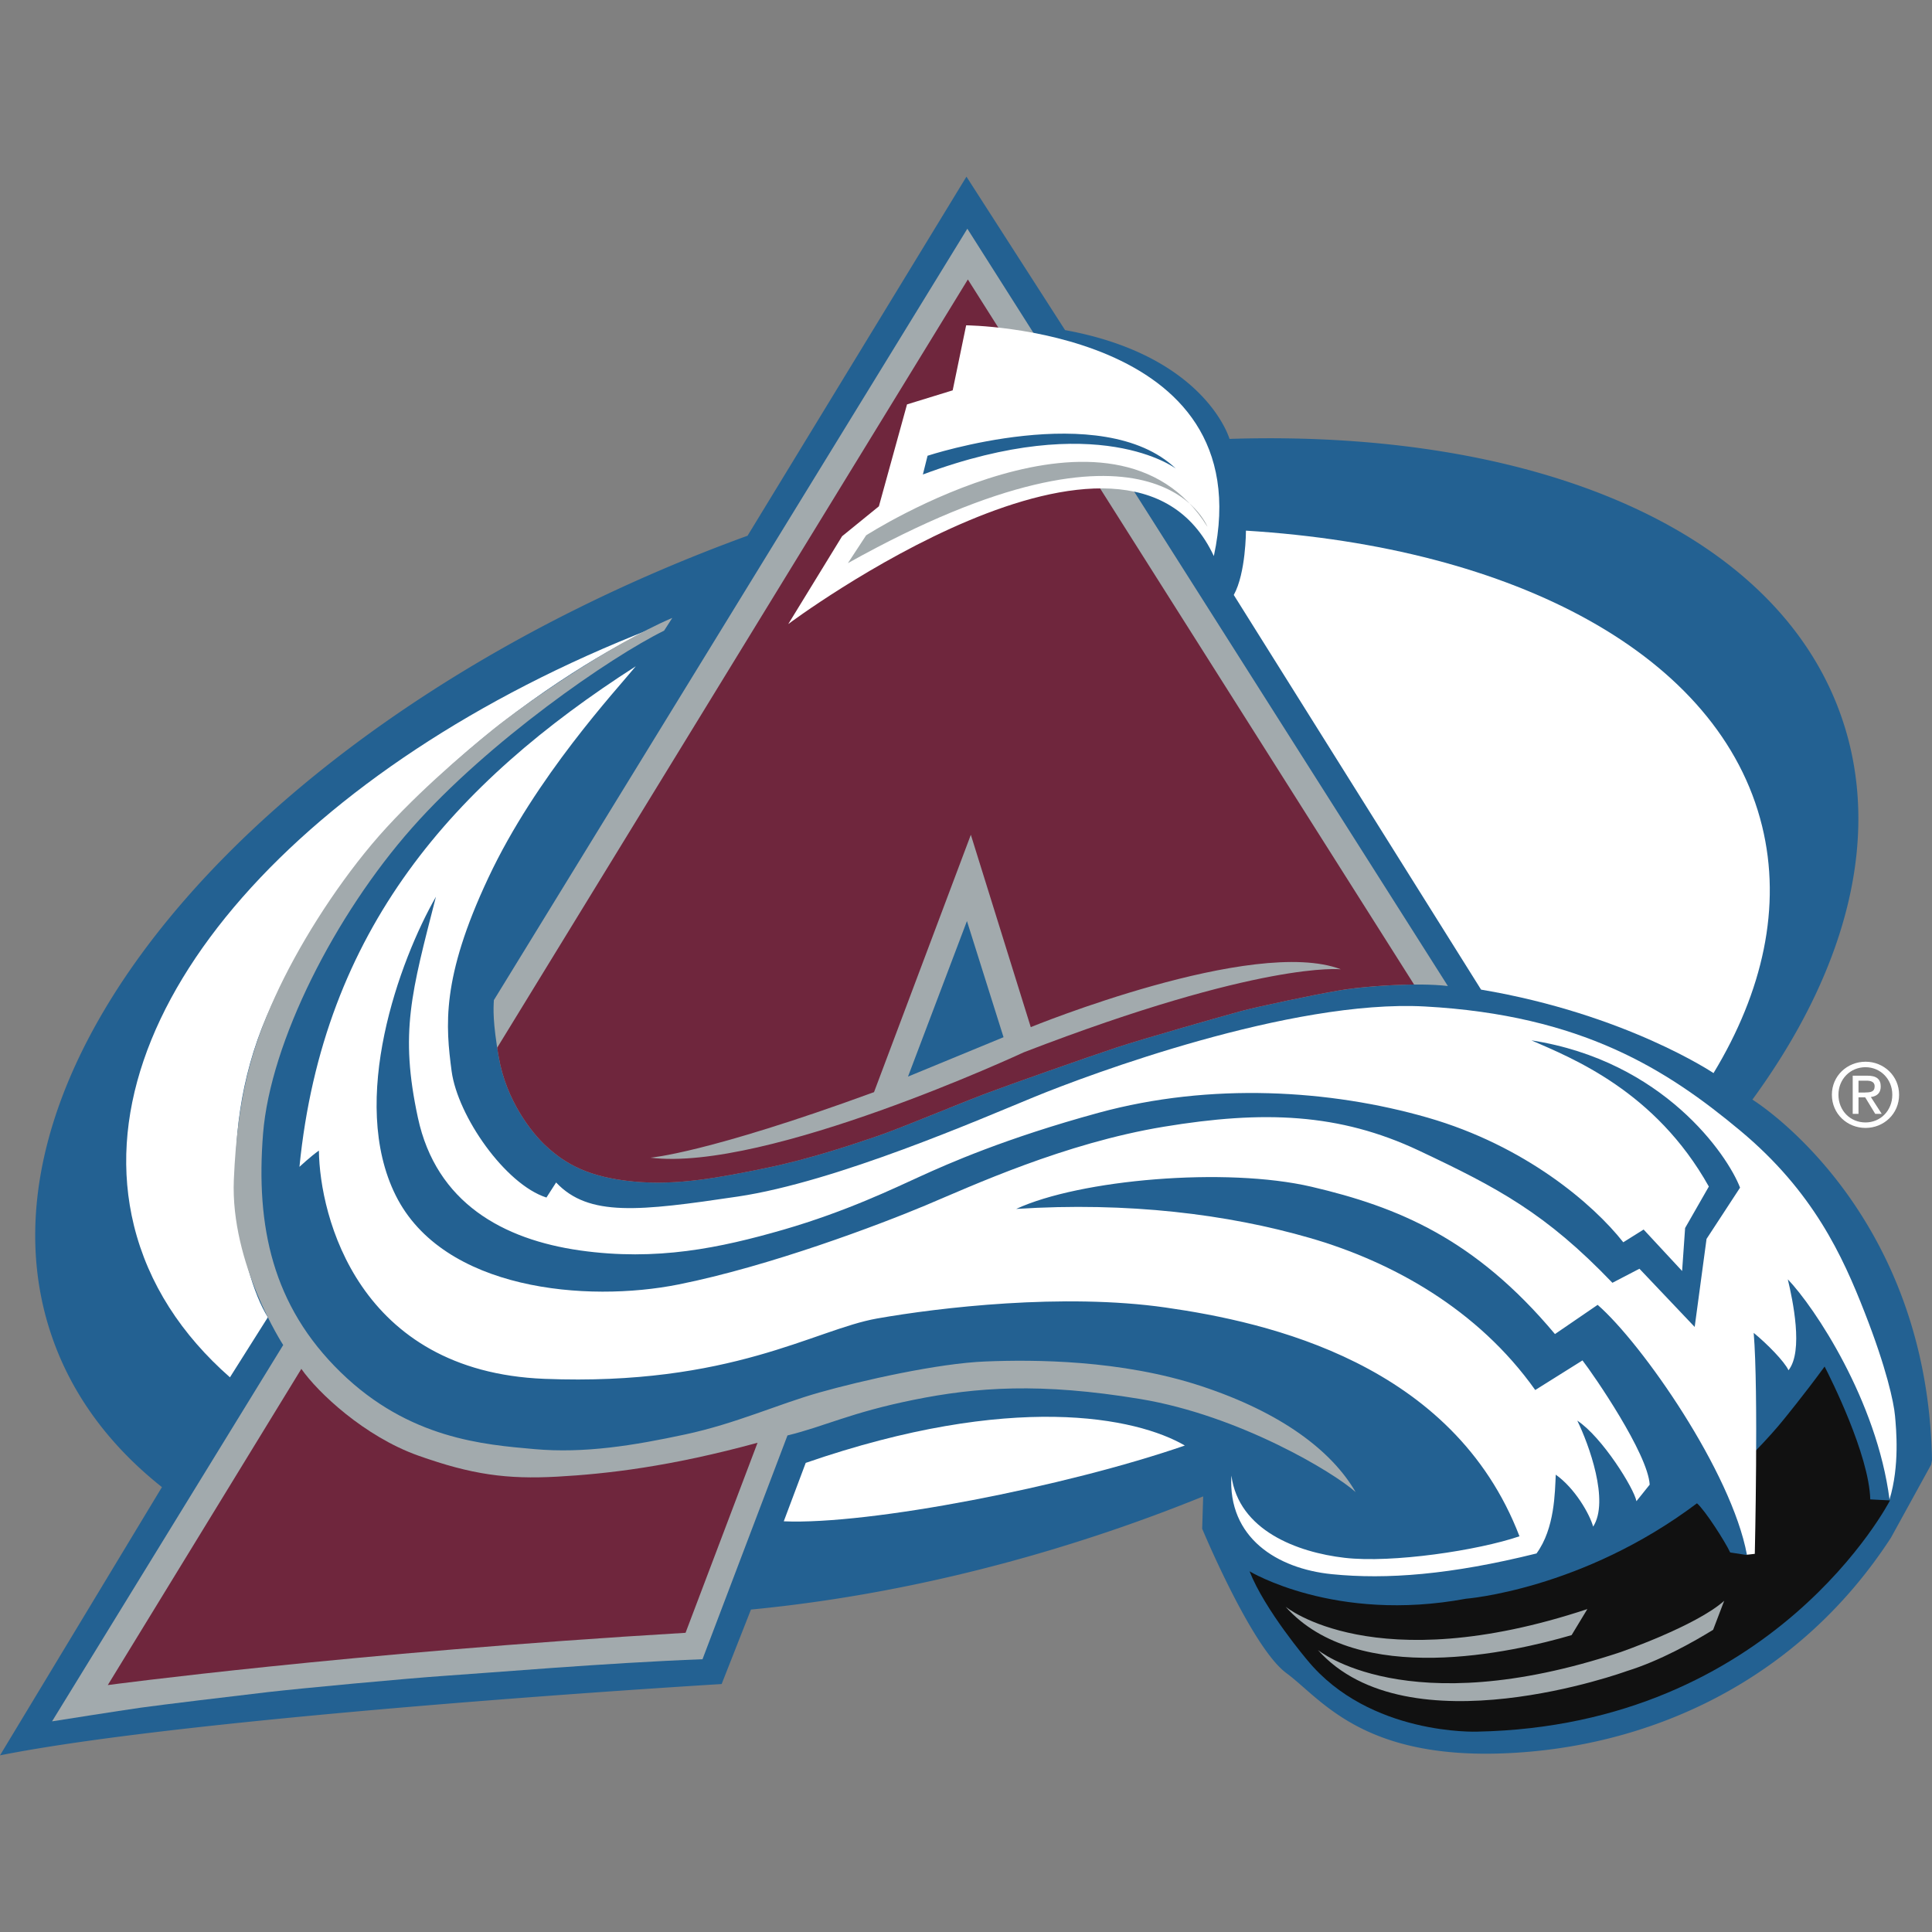
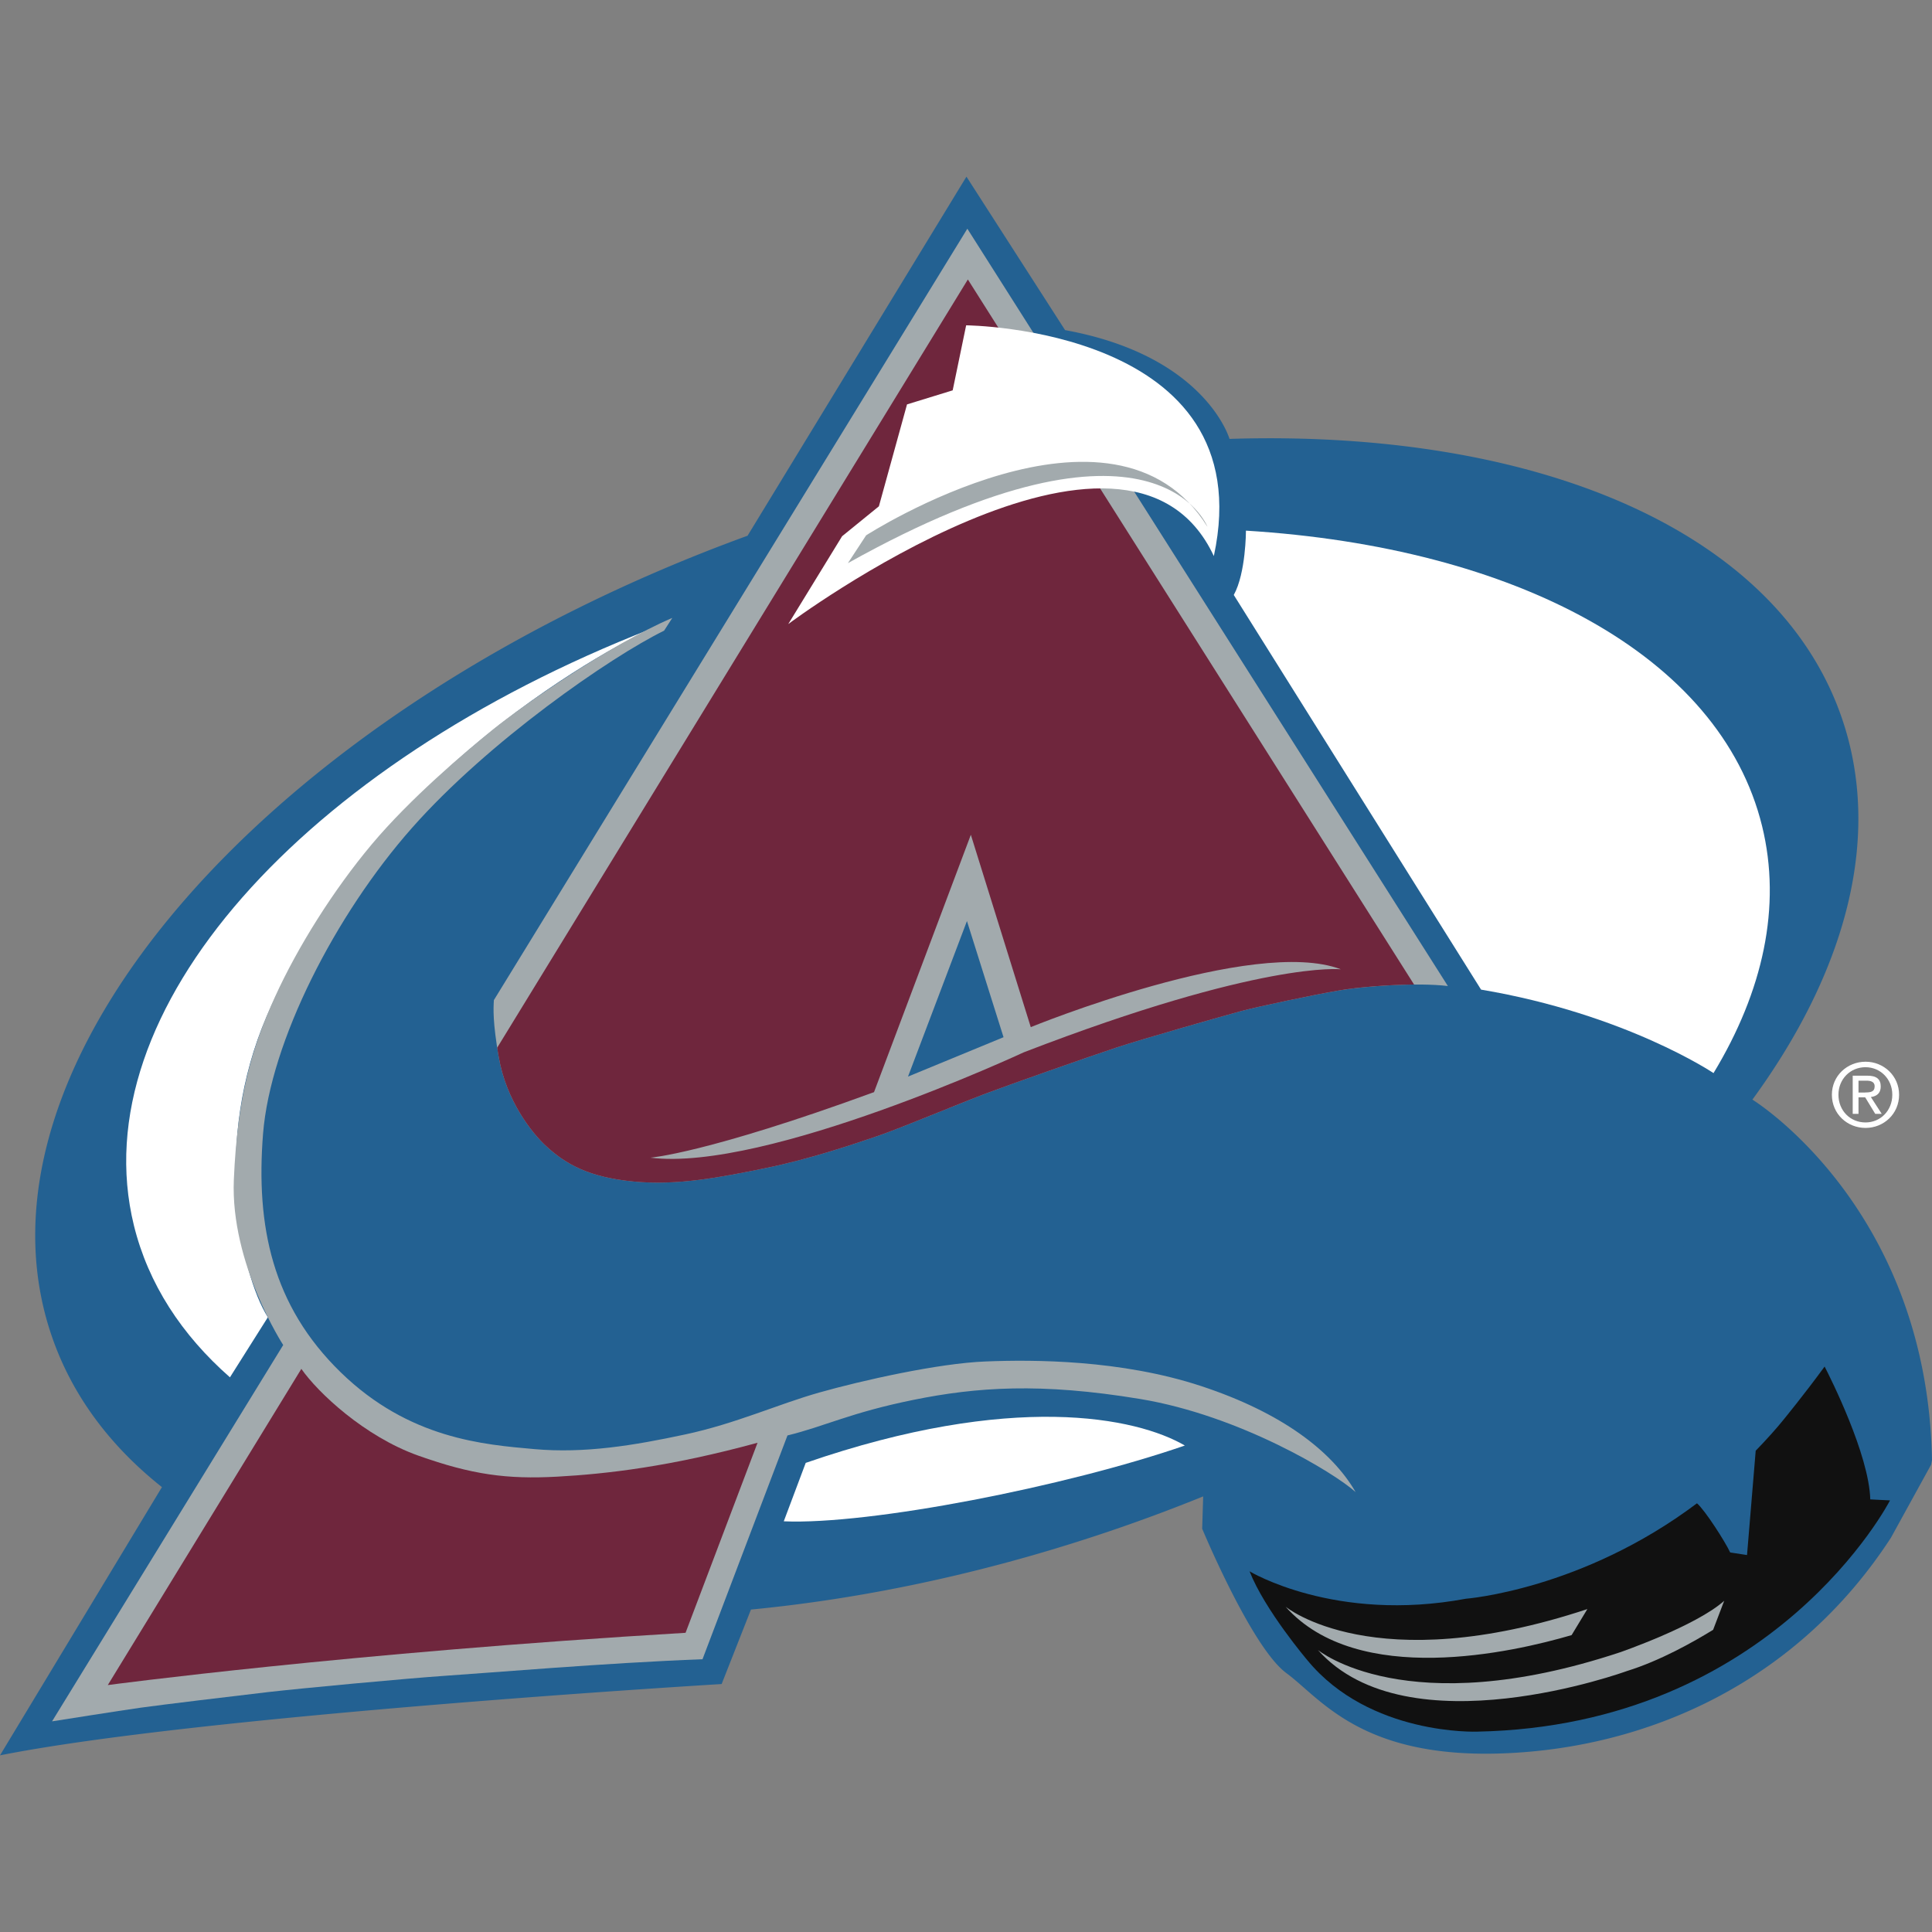
<svg xmlns="http://www.w3.org/2000/svg" width="32" height="32" viewBox="0 0 32 32">
  <rect x="0" y="0" width="32" height="32" fill="#808080" stroke="none" />
  <svg viewBox="0 0 217.103 177.402" width="32" height="32" id="lhs-team-21" y="0">
    <path d="M217.002 144.74l-4.516 8.212c-10.68 16.427-27.51 23.61-43.52 24.226s-20.53-6.163-24.43-9.03c-3.898-2.88-9.445-16.215-9.445-16.215l.113-3.63a192.065 192.065 0 0 1-9.334 3.506c-14.176 4.907-28.227 7.932-41.483 9.21l-3.294 8.37S22.78 172.875 0 177.402l18.197-30.142c-5.804-4.605-10.062-10.253-12.348-16.875C-4.73 99.85 30.12 59.97 84.005 40.35L108.602 0l11.082 17.245c15.81 2.88 18.478 12.225 18.478 12.225 34.187-1.087 61.46 10.118 68.778 31.274 4.628 13.357.55 28.506-10.018 42.972 0 0 19.665 12.068 20.18 40.507l-.1.516z" fill="#236192" />
    <path d="M166.432 91.357l-27.79-44.35c1.368-2.466 1.368-7.228 1.368-7.228 30.198 1.86 53.28 13.96 58 33.2 2.218 9.043.1 18.578-5.458 27.756.01.01-9.838-6.634-26.12-9.38z" fill="#FFF" />
    <path d="M205.035 133.713c-2.263 3.104-4.628 5.984-4.628 5.984-.684.863-1.927 2.252-3.115 3.474l-.975 11.722-1.894-.29c-.515-1.133-2.8-4.718-3.73-5.525-12.92 9.726-25.952 10.723-25.952 10.723-14.734 2.745-24.326-3.08-24.326-3.08 1.726 4.38 6.5 9.994 6.5 9.994 6.99 8.494 19.07 8.023 19.07 8.023 33.358-.65 46.4-25.985 46.4-25.985l-2.218-.112c-.145-5.066-4.504-13.706-5.13-14.927z" fill="#111" />
    <path d="M176.607 163.89c-6.566 1.926-24.024 5.927-32.148-3.195 0 0 9.916 8.225 33.917.27l-1.77 2.924z" fill="#A2AAAD" />
    <path d="M182.03 165.827c-24.024 7.967-33.94-.27-33.94-.27 10.117 11.363 34.713 2.377 34.713 2.377 3.743-1.154 7.54-3.306 9.704-4.64l1.244-3.26c-3.16 2.835-11.72 5.793-11.72 5.793z" fill="#A2AAAD" />
-     <path d="M71.445 55.018c-20.394 13.077-35.14 29.56-37.795 56.25 0 0 1.277-1.187 2.185-1.825.09 7.373 4.404 24.82 25.346 25.65 20.944.828 30.39-5.548 37.37-6.78 6.982-1.233 20.944-2.88 32.44-1.233s32.294 6.253 39.756 25.705c-4.65 1.59-14.298 3.037-19.643 2.42-5.334-.616-11.91-3.08-12.73-9.244-.414 6.982 5.133 10.467 11.296 11.083 6.162.616 13.333.067 22.992-2.33 2.062-2.814 2.062-6.892 2.163-8.853 2.15 1.524 3.8 4.404 4.202 5.838 1.85-2.88-.482-9.244-1.782-11.91 2.8 1.848 6.387 7.63 6.645 9.053l1.49-1.86c-.202-3.484-6.275-12.314-7.552-13.96l-5.31 3.327c-6.444-9.088-16.092-14.42-25.325-17.088-9.233-2.668-20.416-4.07-33-3.262 7.127-3.306 23.554-4.74 33.2-2.488 9.65 2.263 18.333 5.793 27.342 16.55l4.796-3.283c5.02 4.38 15.05 18.79 16.775 28.08l.885-.1s.426-18.254-.123-24.832c1.502 1.233 3.45 3.205 3.91 4.202 1.704-2.15.472-7.9-.077-10.22 3.014 3.15 9.995 13.627 11.43 24.742 1.153-3.8.75-7.912.615-9.413-.134-1.502-.952-5.334-3.418-11.63-2.465-6.298-5.748-13.548-13.962-20.395-8.213-6.846-17.783-12.998-35.454-13.962-15.06-.818-37.772 7.664-43.8 10.13-6.018 2.465-22.31 9.58-33.393 11.228-11.082 1.647-16.763 2.308-20.427-1.58l-1.087 1.692c-4.628-1.48-9.973-9.144-10.656-14.208-.66-5.042-1.21-10.387 4.135-21.738C60.217 67.41 69.25 57.696 71.445 55.018z" fill="#FFF" />
    <path d="M48.99 80.913c-4.1 7.16-9.85 22.904-4.516 33.582s21.492 12.046 31.756 9.995c10.264-2.05 22.58-6.712 27.79-8.897 5.198-2.185 15.563-6.98 26.757-8.83 11.194-1.85 19.71-1.535 28.64 2.667 8.932 4.213 14.288 7.06 21.773 14.87l3.037-1.58 6.208 6.543 1.333-9.894 3.765-5.76c-1.4-3.665-8.617-14.254-23.44-16.55 4.582 2.005 13.927 5.69 19.933 16.426l-2.667 4.66-.337 4.83-4.325-4.66-2.286 1.433c-3.373-4.293-11.037-10.86-21.985-14.008-10.948-3.15-24.372-3.978-36.955-.55-10.544 2.88-16.976 5.75-19.98 7.116-3.013 1.367-8.347 3.967-15.462 6.028-7.115 2.05-14.23 3.552-22.86 2.33-8.627-1.232-16.146-5.333-18.208-14.913s-.73-14.06 2.028-24.84z" fill="#236192" />
    <path d="M90.54 144.537l-2.466 6.566c9.648.415 31.722-3.9 45.068-8.516-5.446-3.182-19.408-6.062-42.603 1.95z" fill="#FFF" />
    <path d="M55.5 92.533L108.703 5.85 162.7 90.952c-3.383-.415-9.277 0-12.146.482-2.88.482-9.312 1.85-11.082 2.33-1.782.483-10.948 3.082-14.03 4.102-3.08 1.02-11.843 4.1-14.577 5.132-2.745 1.02-9.592 3.898-12.19 4.784s-7.598 2.6-12.663 3.63c-5.065 1.032-9.85 1.984-14.847 1.503-4.998-.482-7.575-1.94-9.782-3.967-1.647-1.502-4.505-5.166-5.334-9.995-.696-3.968-.606-5.514-.55-6.422z" fill="#A2AAAD" />
    <path d="M108.76 11.553l50.143 79.233c-3.014.022-6.387.314-8.348.65-2.88.482-9.312 1.85-11.082 2.33-1.782.483-10.948 3.082-14.03 4.102-3.08 1.02-11.843 4.1-14.577 5.132-2.745 1.02-9.592 3.9-12.19 4.785s-7.598 2.6-12.663 3.63c-5.065 1.032-9.85 1.984-14.847 1.503-4.998-.482-7.575-1.94-9.782-3.967-1.647-1.5-4.505-5.165-5.334-9.994-.067-.38-.134-.74-.18-1.076l52.89-86.327zm-35.69 98.685c13.02 1.647 41.964-11.833 41.964-11.833 26.77-10.33 35.644-9.334 35.644-9.334-9.838-3.73-34.848 6.5-34.848 6.5l-6.734-21.615-10.88 28.92C79.31 109.79 73.07 110.24 73.07 110.24z" fill="#6F263D" />
    <path d="M102.035 101.128l10.735-4.426-4.112-13.054-6.623 17.48z" fill="#236192" />
    <path d="M25.84 134.923c-5.436-4.773-9.178-10.51-10.792-17.066C9.12 93.677 34.12 66.077 73.08 50.85c0 0-30.242 13.693-43.117 43.52-6.04 14.008-3.014 28.743.134 33.807l-4.258 6.746z" fill="#FFF" />
    <path d="M74.627 51.018l.92-1.434c-7.184 3.08-16.943 9.95-20.126 12.516-3.18 2.566-9.344 7.8-13.647 12.93-4.303 5.133-8.314 11.51-10.88 17.156-2.566 5.647-4.213 11.082-4.617 20.528-.403 9.446 5.547 18.578 5.547 18.578L5.85 173.582s7.798-1.234 9.96-1.536c2.152-.303 10.68-1.333 14.265-1.748 3.597-.415 15.497-1.535 20.125-1.85 4.617-.302 17.86-1.433 28.742-1.848l9.547-25.145c4.212-1.03 7.08-2.566 14.162-4s14.264-1.95 25.458-.1c11.194 1.848 21.862 8.313 24.226 10.465-2.667-4.617-8.314-8.93-17.346-11.91s-18.892-2.982-24.226-2.77c-5.334.203-13.962 2.152-18.68 3.486-4.716 1.333-9.344 3.485-15.093 4.717-5.747 1.233-11.294 2.15-16.94 1.647-5.648-.504-14.064-1.132-21.762-8.628s-9.547-16.427-8.73-26.792c.82-10.354 8.114-24.63 16.73-34.378s22.277-19.194 28.34-22.174z" fill="#A2AAAD" />
    <path d="M85.127 142.274l-8.09 21.357c-37.885 2.253-64.924 5.873-64.924 5.873l21.75-35.532c1.86 2.668 7.092 7.598 13.143 9.75 6.05 2.15 9.962 2.667 15.598 2.364 5.66-.314 12.707-1.132 22.523-3.81z" fill="#6F263D" />
    <path d="M136.402 42.636c5.524-25.66-27.834-25.93-27.834-25.93l-1.513 7.307-5.132 1.58-3.16 11.452-4.135 3.362-6.05 9.872c-.01-.013 38.087-28.43 47.824-7.644z" fill="#FFF" />
-     <path d="M103.705 33.47l.527-2.107s19.61-6.454 27.9 1.445c0 .012-8.683-6.7-28.427.662z" fill="#236192" />
    <path d="M97.33 40.305s27.833-17.928 38.355-.952c0 0-5.793-15.262-40.406 4.08l2.05-3.128z" fill="#A2AAAD" />
    <path d="M205.853 103.167c0-2.14 1.737-3.71 3.787-3.71 2.028 0 3.765 1.58 3.765 3.71 0 2.163-1.737 3.73-3.765 3.73-2.062.002-3.787-1.578-3.787-3.73zm3.776 3.115c1.68 0 3.013-1.322 3.013-3.115 0-1.76-1.333-3.093-3.014-3.093-1.704 0-3.038 1.333-3.038 3.093 0 1.793 1.334 3.115 3.037 3.115zm-.786-.963h-.65v-4.293h1.636c1.02 0 1.513.37 1.513 1.22 0 .774-.482 1.1-1.11 1.178l1.222 1.894h-.728l-1.132-1.86h-.75v1.86zm.774-2.41c.55 0 1.042-.046 1.042-.696 0-.527-.482-.627-.93-.627h-.885v1.333h.773v-.01z" fill="#FFF" />
  </svg>
</svg>